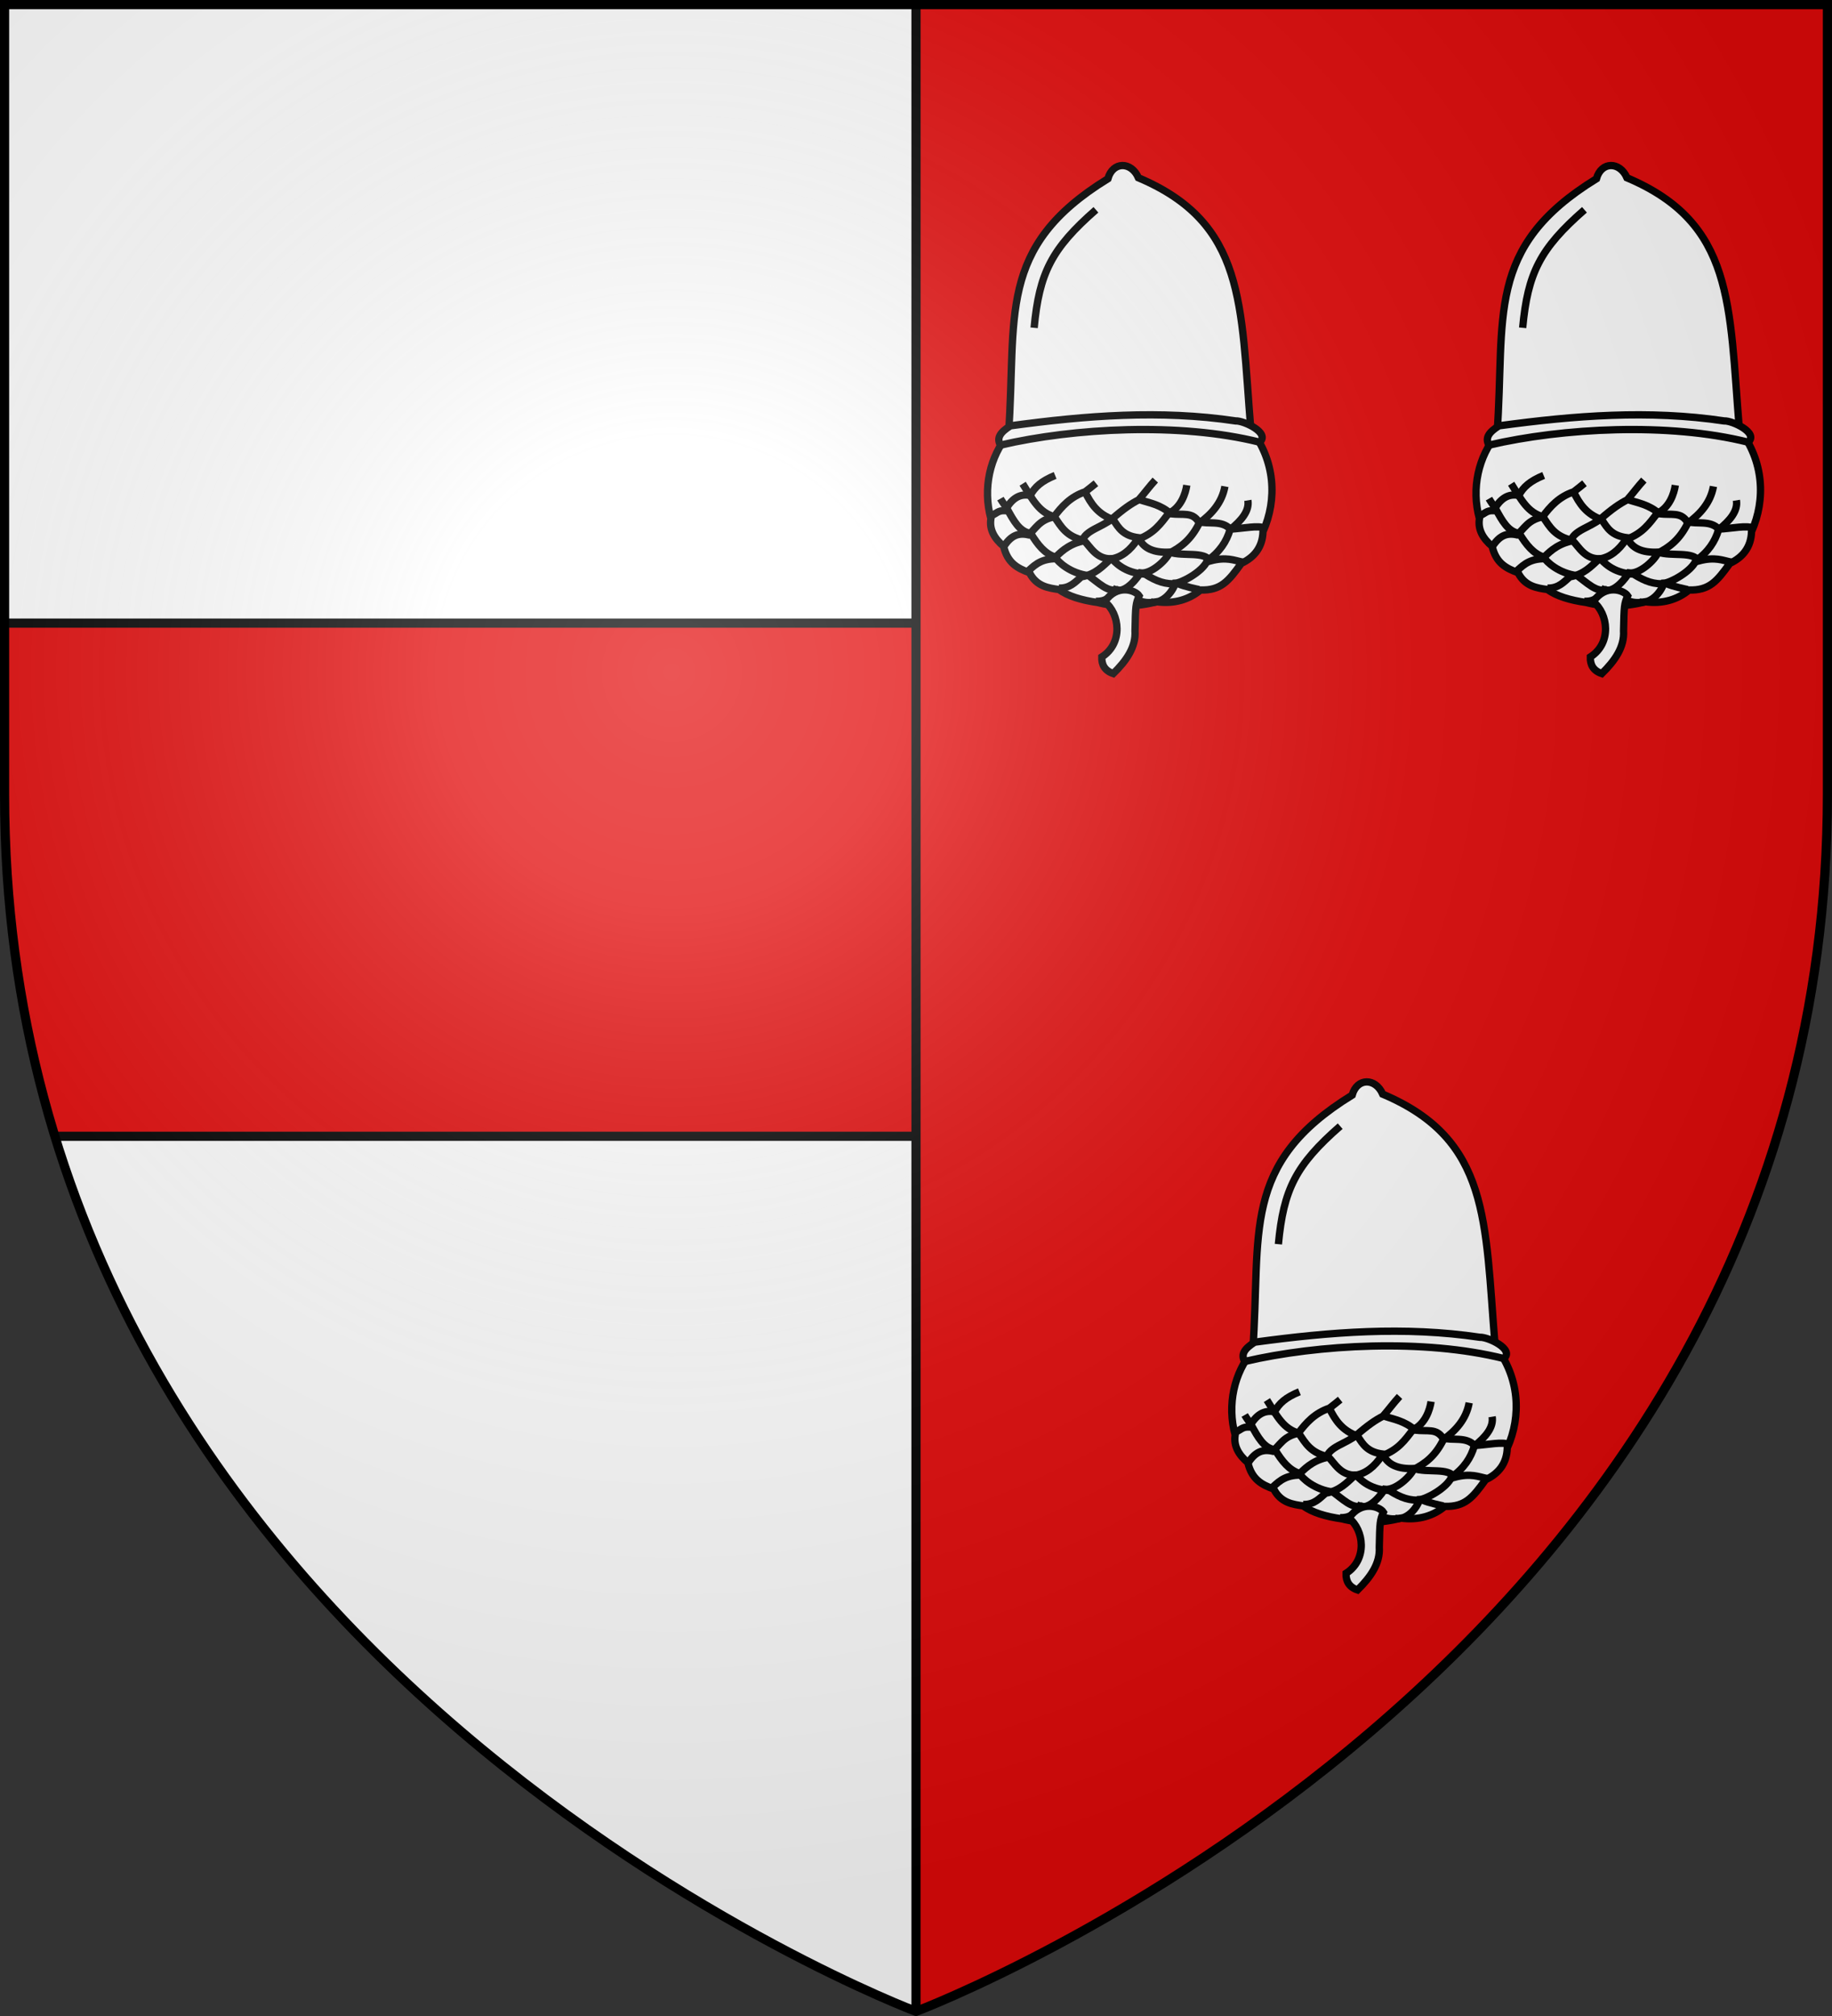
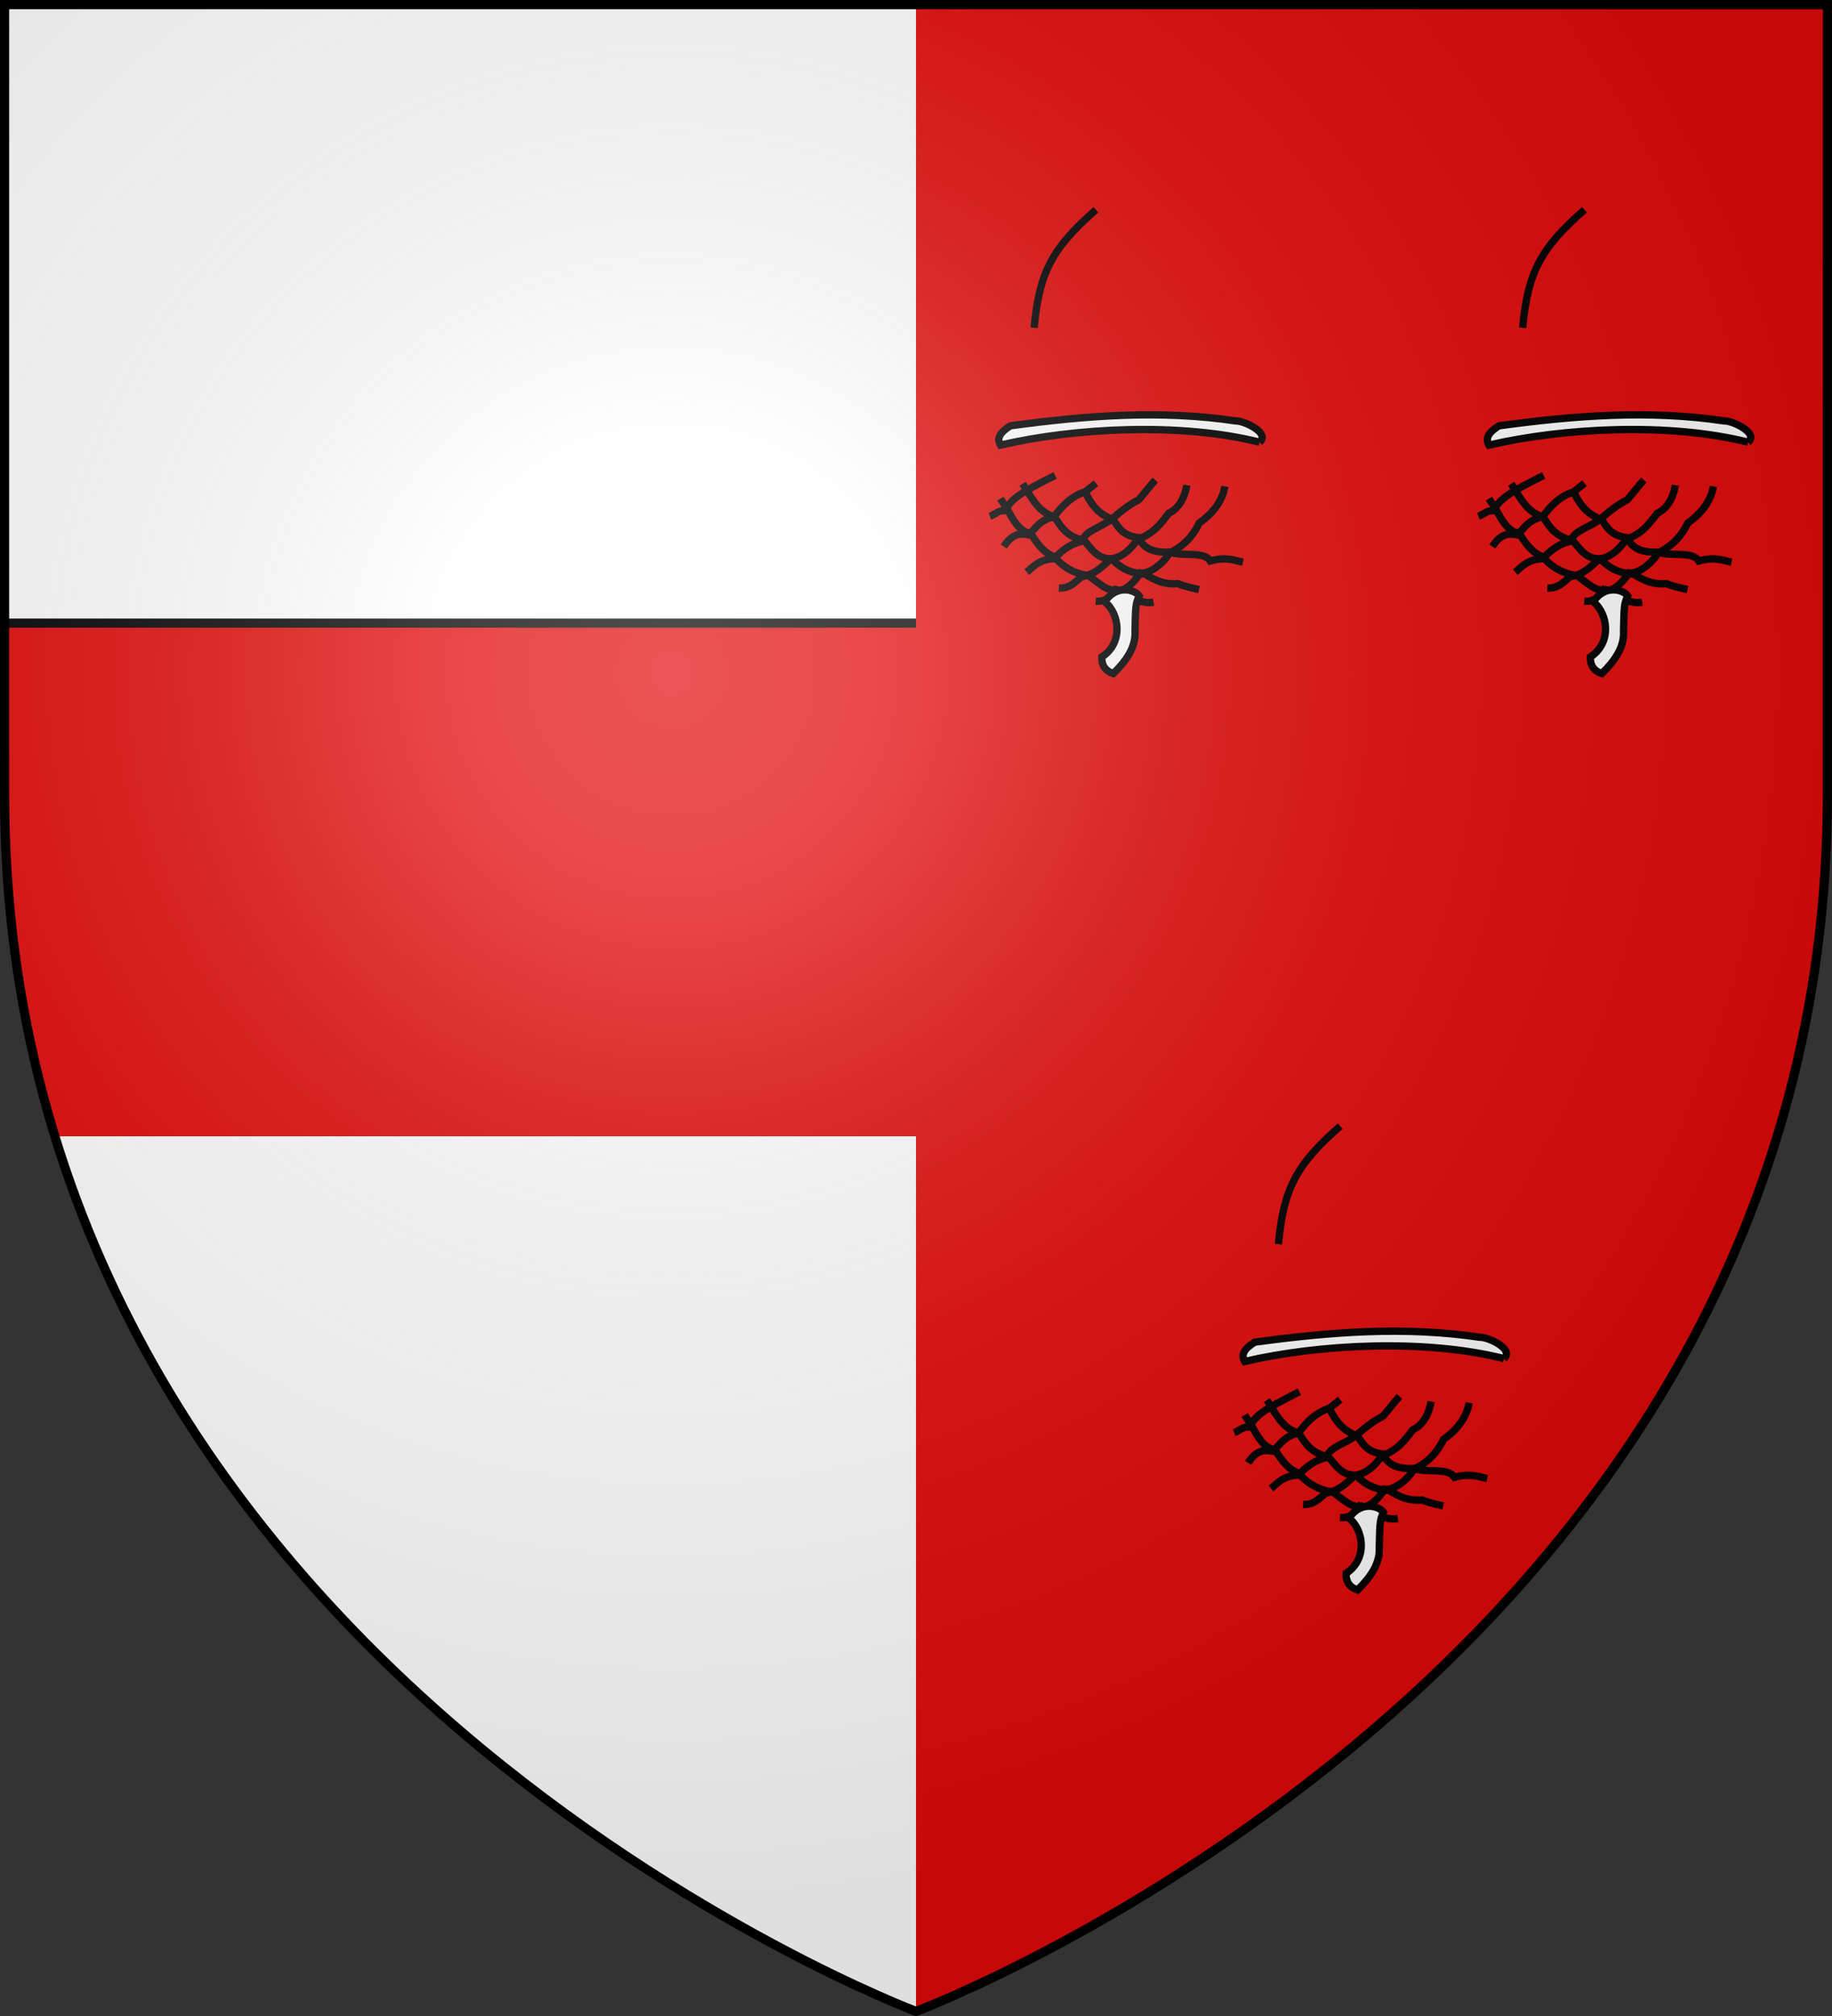
<svg xmlns="http://www.w3.org/2000/svg" xmlns:ns1="http://sodipodi.sourceforge.net/DTD/sodipodi-0.dtd" xmlns:ns2="http://www.inkscape.org/namespaces/inkscape" xmlns:xlink="http://www.w3.org/1999/xlink" width="600" height="660" viewBox="0 0 600 660" id="svg2" ns1:version="0.32" ns2:version="0.46" ns1:docname="Blason_ville_fr_Niedervisse-A_57.svg" ns2:output_extension="org.inkscape.output.svg.inkscape" version="1.0">
  <rect x="0" y="0" width="600" height="660" fill="#333333" stroke="none" />
  <ns1:namedview ns2:window-height="977" ns2:window-width="1280" ns2:pageshadow="2" ns2:pageopacity="0.0" guidetolerance="10.0" gridtolerance="10.0" objecttolerance="10.0" borderopacity="1.0" bordercolor="#666666" pagecolor="#ffffff" id="base" showgrid="false" ns2:zoom="1.1863636" ns2:cx="300" ns2:cy="330" ns2:window-x="-4" ns2:window-y="-4" ns2:current-layer="layer4" ns2:object-nodes="true" ns2:window-maximized="1" />
  <defs id="defs4">
    <radialGradient id="Gradient1" gradientUnits="userSpaceOnUse" cx="-80" cy="-80" r="405">
      <stop style="stop-color:#fff;stop-opacity:0.31" offset="0" id="stop7" />
      <stop style="stop-color:#fff;stop-opacity:0.25" offset="0.19" id="stop9" />
      <stop style="stop-color:#6b6b6b;stop-opacity:0.125" offset="0.6" id="stop11" />
      <stop style="stop-color:#000;stop-opacity:0.125" offset="1" id="stop13" />
    </radialGradient>
    <clipPath id="shield_cut">
      <path id="shield" d="M -298.5,-298.5 L 298.5,-298.5 L 298.5,-40 C 298.5,246.31 0,358.5 0,358.5 C 0,358.5 -298.5,246.31 -298.5,-40 L -298.5,-298.5 z" />
    </clipPath>
  </defs>
  <g id="layer4" ns2:label="Fond écu" ns2:groupmode="layer" transform="translate(300,300)">
    <use xlink:href="#shield" id="use18" style="fill:#ffffff" x="0" y="0" width="600" height="660" />
    <path style="fill:#e20909" id="path2394" d="M 298.5,-298.5 L 0,-298.5 L 0,358.5 C 0,358.5 298.5,246.31 298.5,-40 L 298.5,-298.5 z" ns1:nodetypes="ccccc" />
    <path style="opacity:1;fill:#e20909;fill-opacity:1;fill-rule:nonzero;stroke:none;stroke-width:84;stroke-linecap:butt;stroke-linejoin:round;stroke-miterlimit:4;stroke-dasharray:none;stroke-opacity:1" d="M 1.5,204 L 1.5,260 C 1.5,300.817 7.596,338.081 18,372 L 300,372 L 300,204 L 1.5,204 z" transform="translate(-300,-300)" id="rect3182" ns1:nodetypes="cccccc" />
-     <path style="opacity:1;fill:none;fill-opacity:1;fill-rule:nonzero;stroke:#000000;stroke-width:3;stroke-linecap:butt;stroke-linejoin:round;stroke-miterlimit:4;stroke-dasharray:none;stroke-dashoffset:0;stroke-opacity:1" d="M 300,658.5 L 300,1.5" id="path43948" transform="translate(-300,-300)" />
    <path style="opacity:1;fill:none;fill-opacity:1;fill-rule:nonzero;stroke:#000000;stroke-width:3;stroke-linecap:butt;stroke-linejoin:round;stroke-miterlimit:4;stroke-dasharray:none;stroke-dashoffset:0;stroke-opacity:1" d="M 1.5,204 L 300,204" id="path43950" transform="translate(-300,-300)" />
-     <path style="opacity:1;fill:none;fill-opacity:1;fill-rule:nonzero;stroke:#000000;stroke-width:3;stroke-linecap:butt;stroke-linejoin:round;stroke-miterlimit:4;stroke-dasharray:none;stroke-dashoffset:0;stroke-opacity:1" d="M 18,372 L 300,372" id="path43952" transform="translate(-300,-300)" />
  </g>
  <g id="layer3" ns2:label="Meubles" ns2:groupmode="layer" transform="translate(300,300)">
    <g transform="matrix(0.8,0,0,0.8,-140.286,-192.532)" id="g44557" ns2:label="Calque 1">
      <g id="g9137" transform="translate(924.16,359.182)">
-         <path class="st0" d="M -511.742,57.137 C -515.942,5.937 -513.742,-27.163 -557.742,-45.763 C -560.642,-52.463 -568.242,-52.563 -570.242,-45.363 C -616.142,-17.163 -607.442,11.037 -610.942,59.237 C -618.542,68.237 -621.542,81.337 -618.142,93.737 C -618.842,98.137 -616.742,101.837 -612.942,105.037 C -611.342,111.837 -607.342,114.037 -602.342,115.837 C -599.442,121.537 -594.442,122.137 -590.242,122.737 C -586.642,125.437 -580.942,127.137 -574.442,128.037 C -567.142,129.937 -558.542,129.937 -550.242,127.737 C -543.042,128.737 -536.842,126.737 -532.342,122.937 C -524.042,123.137 -520.942,119.437 -515.642,112.037 C -510.242,109.537 -506.942,105.337 -506.742,99.037 C -500.842,85.837 -501.742,70.037 -511.742,57.137 z" id="path8862" style="fill:#ffffff;stroke:#000000;stroke-width:3;stroke-opacity:1" />
        <path id="path42" class="st0" d="M -508.142,62.437 C -503.642,58.637 -514.742,53.537 -517.942,53.737 C -548.842,49.137 -579.142,51.537 -610.142,55.737 C -614.242,58.337 -615.942,60.637 -614.242,63.637 C -584.142,56.637 -540.942,54.237 -508.142,62.437" style="fill:#ffffff;stroke:#000000;stroke-width:3;stroke-opacity:1" />
        <path id="path50" class="st1" d="M -575.142,-32.663 C -593.342,-16.763 -598.342,-6.763 -600.442,15.637" style="fill:none;stroke:#000000;stroke-width:3;stroke-opacity:1" />
        <path d="M -605.142,79.437 C -600.942,86.137 -598.342,91.237 -592.142,92.937 C -589.342,97.137 -587.242,101.037 -580.042,102.637 C -577.342,105.337 -574.942,110.437 -568.642,110.137 C -567.642,111.037 -563.842,116.037 -555.042,116.437 C -550.242,119.437 -546.742,120.737 -541.542,120.337 C -538.842,121.537 -533.842,122.537 -532.942,122.737" class="st2" id="path38" style="fill:none;stroke:#000000;stroke-width:3;stroke-opacity:1" />
        <path d="M -550.842,77.937 C -553.242,80.537 -555.342,83.437 -557.642,86.037 C -560.642,87.537 -563.842,89.737 -568.542,93.837 C -572.942,97.337 -579.542,98.537 -580.742,102.937 C -586.942,104.437 -589.942,107.837 -592.342,110.137 C -598.542,110.437 -600.842,113.437 -603.442,115.637" class="st2" id="path54" style="fill:none;stroke:#000000;stroke-width:3;stroke-opacity:1" />
        <path d="M -575.142,79.237 C -576.642,80.437 -578.042,81.637 -579.542,82.737 C -585.542,84.737 -589.142,88.737 -592.342,93.037 C -598.542,94.237 -599.942,98.237 -602.842,100.337 C -606.942,99.437 -609.942,100.637 -612.842,105.137" class="st2" id="path58" style="fill:none;stroke:#000000;stroke-width:3;stroke-opacity:1" />
-         <path d="M -591.842,76.037 C -597.442,78.337 -600.142,80.737 -602.042,84.237 C -606.442,83.337 -609.742,85.637 -612.342,90.437 C -615.442,90.337 -615.742,91.737 -618.542,92.737" class="st2" id="path62" style="fill:none;stroke:#000000;stroke-width:3;stroke-opacity:1" />
+         <path d="M -591.842,76.037 C -606.442,83.337 -609.742,85.637 -612.342,90.437 C -615.442,90.337 -615.742,91.737 -618.542,92.737" class="st2" id="path62" style="fill:none;stroke:#000000;stroke-width:3;stroke-opacity:1" />
        <path d="M -537.942,80.037 C -538.442,83.337 -540.242,89.137 -545.342,91.537 C -548.542,95.637 -551.342,99.837 -558.142,102.237 C -561.142,106.737 -564.742,109.637 -569.142,110.237 C -572.442,113.237 -575.442,116.637 -581.142,117.537 C -583.642,119.737 -585.942,122.337 -590.342,122.137" class="st3" id="path66" style="fill:none;stroke:#000000;stroke-width:3;stroke-opacity:1" />
        <path d="M -522.342,80.537 C -523.542,87.237 -527.842,91.937 -532.842,95.537 C -536.142,102.237 -540.342,105.437 -545.142,107.837 C -546.442,110.737 -552.542,116.537 -556.942,115.937 C -560.242,120.937 -564.242,124.037 -567.142,122.837 C -569.142,126.137 -571.542,127.737 -575.242,127.537" class="st3" id="path70" style="fill:none;stroke:#000000;stroke-width:3;stroke-opacity:1" />
-         <path d="M -512.942,86.237 C -512.242,90.437 -515.442,94.437 -520.242,98.237 C -521.642,103.037 -524.442,107.337 -529.542,110.937 C -531.542,115.537 -540.142,120.037 -542.642,120.137 C -543.742,123.737 -547.842,128.737 -552.742,127.837" class="st2" id="path74" style="fill:none;stroke:#000000;stroke-width:3;stroke-opacity:1" />
        <path d="M -614.242,85.537 C -613.442,86.937 -612.242,88.437 -611.442,89.837 C -608.842,94.537 -606.442,99.137 -601.842,99.737 C -598.842,104.637 -596.042,108.037 -591.842,109.437 C -590.742,111.437 -585.642,116.137 -578.142,117.037 C -574.042,120.037 -570.342,123.837 -566.442,122.837 C -561.042,125.237 -557.342,128.837 -551.542,127.937" class="st2" id="path78" style="fill:none;stroke:#000000;stroke-width:3;stroke-opacity:1" />
        <path d="M -579.642,82.637 C -577.242,87.637 -574.342,91.937 -568.042,94.137 C -565.842,97.537 -564.042,100.737 -557.642,101.537 C -555.742,105.937 -551.442,107.737 -545.042,107.437 C -539.242,109.337 -530.942,106.937 -528.342,111.037 C -521.642,109.237 -518.542,110.837 -514.942,111.537" class="st2" id="path82" style="fill:none;stroke:#000000;stroke-width:3;stroke-opacity:1" />
-         <path d="M -506.342,97.537 C -508.842,96.437 -514.142,97.637 -520.142,98.037 C -523.542,94.237 -529.342,96.137 -533.142,94.937 C -535.842,90.937 -539.242,92.337 -544.542,91.737 C -548.442,88.037 -553.742,87.137 -556.842,86.137" class="st2" id="path86" style="fill:none;stroke:#000000;stroke-width:3;stroke-opacity:1" />
        <path id="path90" class="st0" d="M -571.542,127.737 C -565.442,132.537 -563.842,144.637 -572.742,150.337 C -572.842,153.537 -571.542,155.937 -568.042,157.137 C -562.642,151.837 -558.742,146.237 -559.142,139.637 C -558.942,129.237 -558.842,128.537 -557.442,125.337 C -559.042,122.937 -566.542,120.337 -571.542,127.737" style="fill:#ffffff;stroke:#000000;stroke-width:3;stroke-opacity:1" />
      </g>
    </g>
    <use x="0" y="0" xlink:href="#g44557" id="use44590" transform="translate(-80,-300)" width="600" height="660" />
    <use x="0" y="0" xlink:href="#g44557" id="use44592" transform="translate(80,-300)" width="600" height="660" />
  </g>
  <g id="layer2" ns2:label="Reflet final" ns2:groupmode="layer" transform="translate(300,300)" ns1:insensitive="true">
    <use xlink:href="#shield" id="use22" style="fill:url(#Gradient1)" x="0" y="0" width="600" height="660" />
  </g>
  <g id="layer1" ns2:label="Contour final" ns2:groupmode="layer" transform="translate(300,300)" ns1:insensitive="true">
    <use xlink:href="#shield" style="fill:none;stroke:#000000;stroke-width:3" id="use25" x="0" y="0" width="600" height="660" />
  </g>
</svg>